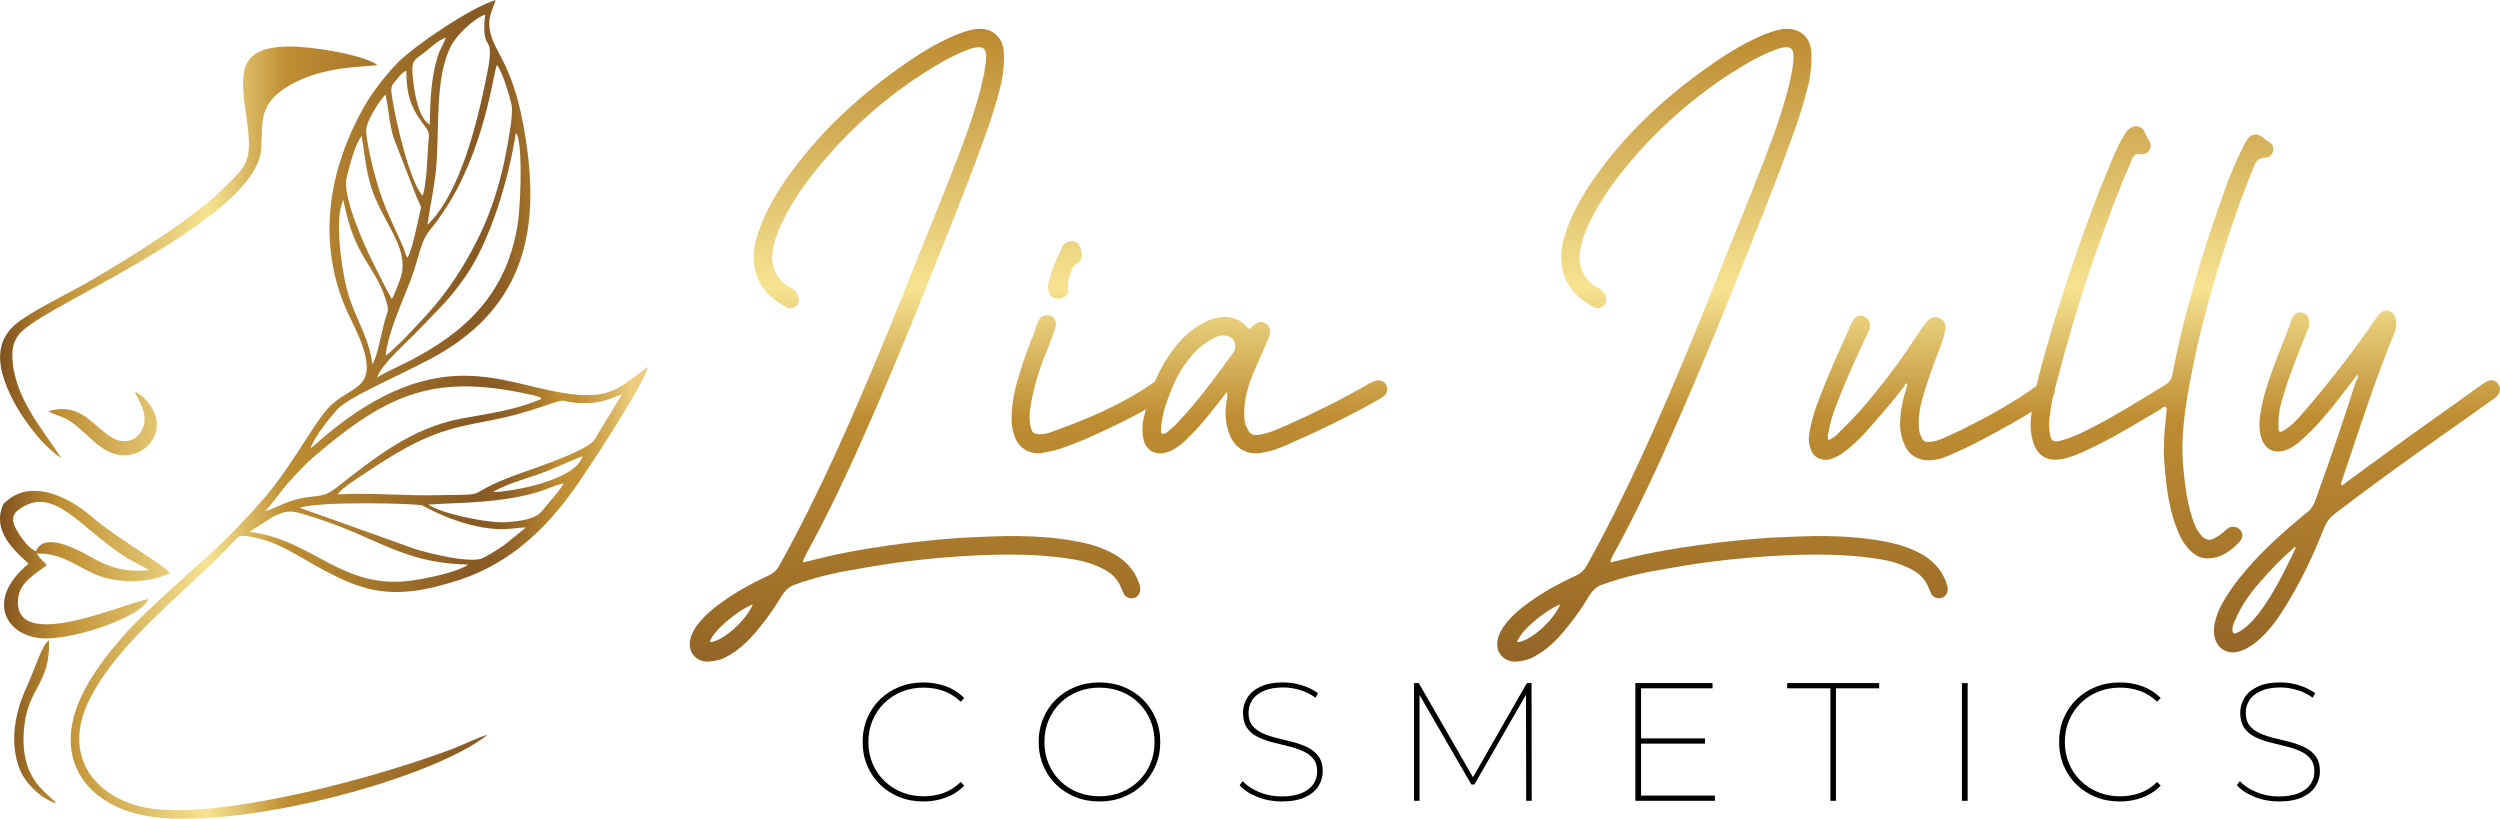
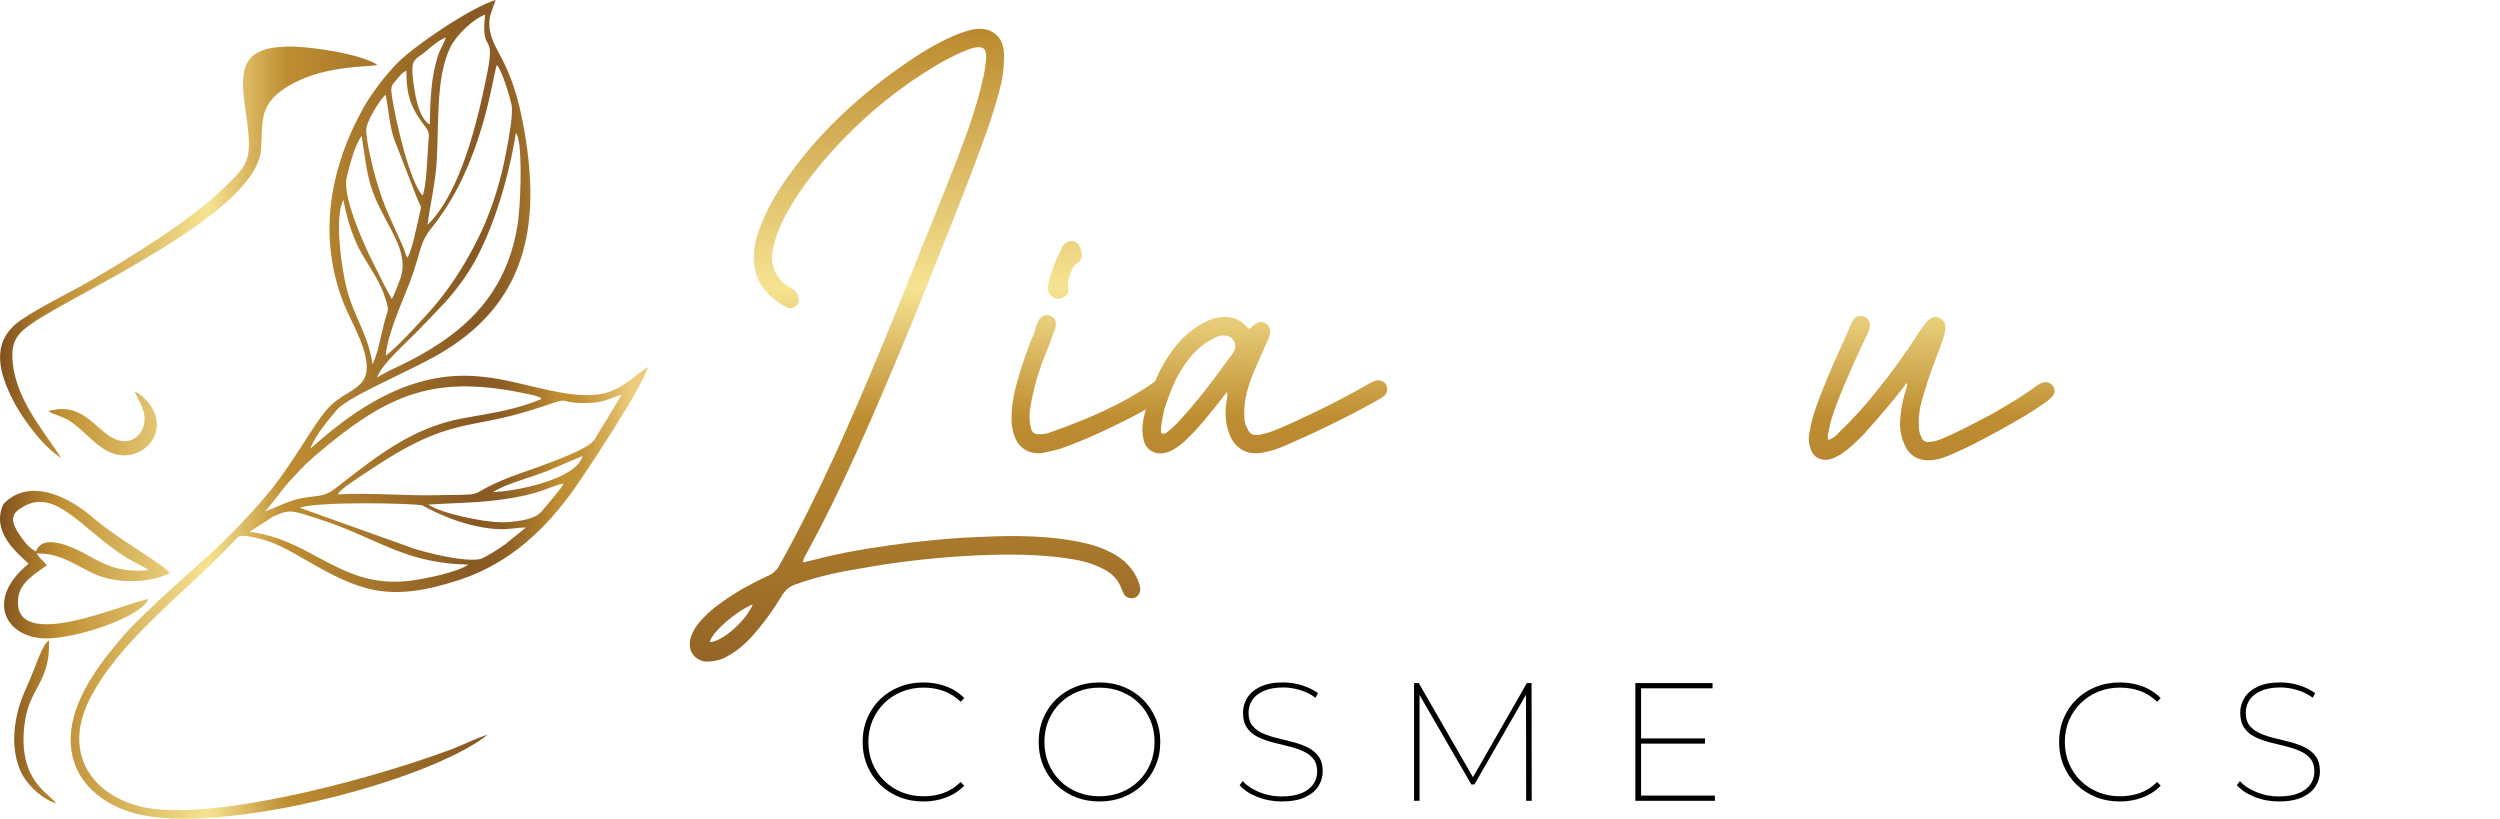
<svg xmlns="http://www.w3.org/2000/svg" xmlns:xlink="http://www.w3.org/1999/xlink" viewBox="0 0 1048 343.21" data-name="Camada 2" id="Camada_2">
  <defs>
    <style>
      .cls-1 {
        clip-path: url(#clippath-6);
      }

      .cls-2 {
        clip-path: url(#clippath-7);
      }

      .cls-3 {
        clip-path: url(#clippath-4);
      }

      .cls-4 {
        fill: url(#linear-gradient-2);
      }

      .cls-5 {
        fill: none;
      }

      .cls-6 {
        fill: url(#linear-gradient-4);
      }

      .cls-7 {
        fill: url(#linear-gradient-3);
      }

      .cls-8 {
        clip-path: url(#clippath-1);
      }

      .cls-9 {
        fill: url(#linear-gradient-5);
      }

      .cls-10 {
        clip-path: url(#clippath-5);
      }

      .cls-11 {
        fill: url(#linear-gradient-8);
      }

      .cls-12 {
        clip-path: url(#clippath-3);
      }

      .cls-13 {
        fill: url(#linear-gradient-7);
      }

      .cls-14 {
        fill: url(#linear-gradient-6);
      }

      .cls-15 {
        clip-path: url(#clippath-2);
      }

      .cls-16 {
        fill: url(#linear-gradient);
      }

      .cls-17 {
        clip-path: url(#clippath);
      }
    </style>
    <clipPath id="clippath">
      <path d="M315.59,253.32c-2.97,7.18-13.12,15.85-18.07,15.85.99-4.21,10.89-12.88,18.07-15.85M408.94,12.16c-3.22.5-6.44,1.73-9.41,2.97-7.92,3.47-15.35,8.17-22.28,13.12-18.57,13.12-34.91,28.47-47.79,47.04-5.2,7.43-9.41,15.1-12.13,23.77-1.24,4.21-1.73,8.42-.99,12.88,1.24,7.92,6.44,13.12,13.37,16.84,1.24.74,2.72.5,3.96-.5,1.24-.99,1.49-2.23.99-3.96-.49-1.73-1.73-2.97-3.22-3.71-5.45-2.48-8.42-8.67-7.68-14.36.49-3.96,1.73-7.67,3.22-11.14,3.71-8.17,8.42-15.35,13.86-22.28,11.89-15.1,25.75-27.98,41.35-38.87,6.69-4.46,13.62-8.91,21.05-12.13,1.98-.74,3.96-1.73,6.19-1.98,2.72-.25,3.71.49,3.96,3.22,0,1.24,0,2.48-.25,3.71-.25,1.98-.5,3.96-.99,5.94-1.49,6.93-3.71,13.87-5.94,20.55-6.19,17.33-13.37,34.66-20.3,51.75-11.39,28.72-23.03,57.44-35.9,85.67-7.18,15.6-14.86,31.2-23.28,46.3-1.24,2.23-2.97,3.71-5.45,4.7-6.44,2.97-12.63,6.44-18.57,10.65-4.21,2.97-8.17,6.44-11.14,10.65-.99,1.73-1.98,3.47-2.23,5.2-.99,4.95,1.98,8.67,6.69,9.16,2.48,0,4.7-.5,6.93-1.24,4.7-2.23,8.42-5.2,11.89-8.91,4.95-5.45,9.41-11.64,13.12-17.83,1.49-2.23,3.22-3.71,5.7-4.46,8.91-3.22,18.08-5.2,27.48-6.69,16.34-2.97,32.68-4.7,49.27-5.45,12.13-.5,24.51-.5,36.65,1.24,5.45.74,10.65,1.98,15.35,4.46,3.47,1.73,6.19,4.21,7.67,8.17.25.74.74,1.73,1.24,2.72.99,1.24,2.72,1.73,4.21,1.24,1.49-.5,2.48-1.98,2.48-3.71,0-.99-.5-1.98-.74-2.97-1.98-5.45-5.94-9.41-11.14-12.13-3.22-1.73-6.68-2.97-10.65-3.96-14.86-3.47-30.21-3.47-45.31-2.72-9.16.25-18.57,1.24-27.73,2.23-11.88,1.49-23.77,3.22-35.65,5.94-3.22.74-6.68,1.73-10.15,2.48,0-1.24.49-1.73.74-2.48,10.4-18.82,19.31-38.13,27.98-57.94,7.43-17.08,14.61-34.17,21.54-51.5,8.67-21.79,17.58-43.33,25.5-65.37,2.97-7.92,5.45-15.85,7.43-24.02.74-3.96,1.24-8.17.99-12.13-.22-6.96-4.93-10.26-10.23-10.26-.55,0-1.1.03-1.65.1" class="cls-5" />
    </clipPath>
    <linearGradient gradientUnits="userSpaceOnUse" gradientTransform="translate(-1568779.66 -733655.9) rotate(90) scale(446.77 -446.77)" y2="3512.25" x2="1643.08" y1="3512.25" x1="1642.08" id="linear-gradient">
      <stop stop-color="#6d3e18" offset="0" />
      <stop stop-color="#bf8e32" offset=".12" />
      <stop stop-color="#f6e392" offset=".35" />
      <stop stop-color="#bf8e32" offset=".47" />
      <stop stop-color="#885923" offset=".76" />
      <stop stop-color="#8c5d24" offset=".8" />
      <stop stop-color="#9a6a28" offset=".83" />
      <stop stop-color="#b1802e" offset=".87" />
      <stop stop-color="#bf8e32" offset=".89" />
      <stop stop-color="#c19136" offset=".92" />
      <stop stop-color="#ca9d44" offset=".94" />
      <stop stop-color="#d8b05b" offset=".97" />
      <stop stop-color="#ebca7b" offset="1" />
      <stop stop-color="#eccb7c" offset="1" />
    </linearGradient>
    <clipPath id="clippath-1">
      <path d="M436.42,132.99c-.99.99-1.48,2.23-1.98,3.47-.5,2.23-1.24,4.21-2.23,6.19-1.49,4.21-3.22,8.42-4.46,12.88-1.98,6.19-3.71,12.63-3.71,20.06,0,1.98.25,4.7,1.24,7.18,1.73,5.2,6.19,7.68,11.39,7.18,2.47-.5,4.95-.99,7.43-1.73,7.43-2.48,14.61-5.7,21.79-9.16,6.93-3.22,14.11-6.93,20.55-11.39.99-.99,2.23-1.73,3.22-2.97.99-1.48.74-2.97-.25-4.46-.99-1.24-2.48-1.73-4.21-.99-.49.25-.99.49-1.48.99-13.37,9.41-28.23,15.6-43.58,21.05-1.24.5-2.72.74-4.21.74-2.23,0-3.22-.5-3.71-2.48-.74-2.48-.74-4.95-.49-7.43.99-7.18,2.97-14.11,5.45-21.05,1.73-3.96,3.22-7.92,4.7-12.13.49-.99.74-1.98.74-3.22,0-1.48-.74-2.72-1.98-3.22-.59-.29-1.17-.43-1.74-.43-.88,0-1.72.33-2.47.93M446.82,101.79c-.74.49-1.49,1.24-1.73,2.23-2.48,4.7-4.46,9.9-5.69,15.1-.25,1.49,0,2.72.49,3.96.99,1.73,2.97,2.48,4.95,1.98,1.73-.49,3.47-2.23,2.97-3.96-.49-2.97.49-5.45,1.49-7.92.49-1.24.99-2.23,2.23-2.72,1.24-.74,1.98-1.98,1.98-3.71-.25-.74-.25-1.98-.74-2.97-.49-1.8-1.95-2.73-3.53-2.73-.81,0-1.66.25-2.41.75" class="cls-5" />
    </clipPath>
    <linearGradient xlink:href="#linear-gradient" y2="3512.41" x2="1643.08" y1="3512.41" x1="1642.08" id="linear-gradient-2" />
    <clipPath id="clippath-2">
      <path d="M487.18,181.77c-.99-.5-.25-1.49-.5-2.23.25-2.48.74-4.95,1.24-7.43,2.48-7.67,5.2-15.1,10.4-21.54,2.72-3.47,5.69-6.19,9.41-8.17,1.98-1.24,3.71-1.98,5.94-1.73,3.47.25,5.2,3.96,3.47,6.93-1.48,2.23-3.22,4.21-4.7,6.44-5.45,7.43-11.14,14.86-17.33,21.54-1.73,1.98-3.47,3.71-5.7,5.45-.4.4-.97.81-1.71.81-.16,0-.34-.02-.52-.07M506.25,134.47c-5.94,2.72-10.65,6.93-14.36,11.88-6.68,8.91-10.4,19.07-12.63,29.71-.49,2.48-.49,5.2,0,7.67.74,4.46,4.21,6.93,8.67,6.19,1.49-.25,2.73-.74,3.96-1.49,2.23-1.24,4.46-2.97,6.19-4.95,4.46-4.21,8.17-8.91,11.89-13.62,1.48-1.73,2.72-3.47,4.21-5.45.74.99.25,1.48.25,2.23-.99,4.95-.99,9.9.74,14.86,2.23,6.44,7.68,9.66,14.36,8.17,3.22-.5,5.94-1.49,8.91-2.72,13.62-5.94,26.99-12.38,40.11-19.81.74-.49,1.48-.99,1.98-1.49,1.24-1.24,1.24-2.97.5-4.46-.74-1.24-2.48-1.98-3.96-1.73-.99.25-1.98.74-2.97,1.24-11.14,6.44-22.53,12.13-34.17,17.33-3.96,1.73-7.68,3.47-11.89,4.21-2.72.49-4.21-.25-5.2-2.72-.99-1.49-1.24-3.47-1.24-5.2-.25-6.44,1.49-12.38,3.96-18.32,1.98-4.71,4.21-9.41,6.19-14.11,1.24-2.97.74-4.95-.99-6.19-1.73-1.24-3.47-.99-5.94,1.24-.99,1.24-1.48.99-2.23,0-1.98-2.23-4.21-3.47-7.18-3.96-.69-.11-1.36-.16-2.03-.16-2.46,0-4.79.67-7.13,1.64" class="cls-5" />
    </clipPath>
    <linearGradient xlink:href="#linear-gradient" y2="3512.58" y1="3512.58" id="linear-gradient-3" />
    <clipPath id="clippath-3">
-       <path d="M654.07,253.32c-2.97,7.18-13.12,15.85-18.08,15.85.99-4.21,10.89-12.88,18.08-15.85M747.41,12.16c-3.22.5-6.44,1.73-9.41,2.97-7.92,3.47-15.35,8.17-22.28,13.12-18.57,13.12-34.91,28.47-47.79,47.04-5.2,7.43-9.41,15.1-12.13,23.77-1.24,4.21-1.73,8.42-.99,12.88,1.24,7.92,6.44,13.12,13.37,16.84,1.24.74,2.72.5,3.96-.5,1.24-.99,1.48-2.23.99-3.96-.49-1.73-1.73-2.97-3.22-3.71-5.45-2.48-8.42-8.67-7.68-14.36.49-3.96,1.73-7.67,3.22-11.14,3.71-8.17,8.42-15.35,13.87-22.28,11.89-15.1,25.75-27.98,41.35-38.87,6.68-4.46,13.62-8.91,21.05-12.13,1.98-.74,3.96-1.73,6.19-1.98,2.72-.25,3.71.49,3.96,3.22,0,1.24,0,2.48-.25,3.71-.25,1.98-.49,3.96-.99,5.94-1.48,6.93-3.71,13.87-5.94,20.55-6.19,17.33-13.37,34.66-20.3,51.75-11.39,28.72-23.03,57.44-35.9,85.67-7.18,15.6-14.86,31.2-23.28,46.3-1.24,2.23-2.97,3.71-5.45,4.7-6.44,2.97-12.63,6.44-18.57,10.65-4.21,2.97-8.17,6.44-11.14,10.65-.99,1.73-1.98,3.47-2.23,5.2-.99,4.95,1.98,8.67,6.69,9.16,2.48,0,4.7-.5,6.93-1.24,4.71-2.23,8.42-5.2,11.89-8.91,4.95-5.45,9.41-11.64,13.12-17.83,1.49-2.23,3.22-3.71,5.7-4.46,8.91-3.22,18.08-5.2,27.48-6.69,16.34-2.97,32.68-4.7,49.27-5.45,12.13-.5,24.51-.5,36.65,1.24,5.45.74,10.65,1.98,15.35,4.46,3.47,1.73,6.19,4.21,7.68,8.17.25.74.74,1.73,1.24,2.72.99,1.24,2.72,1.73,4.21,1.24,1.48-.5,2.48-1.98,2.48-3.71,0-.99-.5-1.98-.74-2.97-1.98-5.45-5.94-9.41-11.14-12.13-3.22-1.73-6.68-2.97-10.65-3.96-14.86-3.47-30.21-3.47-45.31-2.72-9.16.25-18.57,1.24-27.73,2.23-11.89,1.49-23.77,3.22-35.65,5.94-3.22.74-6.69,1.73-10.15,2.48,0-1.24.49-1.73.74-2.48,10.4-18.82,19.31-38.13,27.98-57.94,7.43-17.08,14.61-34.17,21.54-51.5,8.67-21.79,17.58-43.33,25.5-65.37,2.97-7.92,5.45-15.85,7.43-24.02.74-3.96,1.24-8.17.99-12.13-.22-6.96-4.93-10.26-10.23-10.26-.54,0-1.1.03-1.65.1" class="cls-5" />
-     </clipPath>
+       </clipPath>
    <linearGradient xlink:href="#linear-gradient" y2="3513" y1="3513" id="linear-gradient-4" />
    <clipPath id="clippath-4">
      <path d="M776.13,135.46c-.74,1.73-1.49,3.47-2.23,5.2-3.71,8.17-7.43,16.34-10.65,24.76-2.23,5.7-4.21,11.39-4.95,17.58-.25,1.98.25,3.96.99,5.94,1.24,2.97,4.21,4.21,7.43,3.71,1.98-.5,3.96-1.49,5.7-2.72,3.22-2.23,5.94-4.95,8.67-7.68,5.94-6.69,11.88-13.37,17.33-20.55.25-.49.25-.99.99-.99.25.74-.25,1.24-.25,1.98-1.24,3.96-2.23,7.92-2.48,12.13-.49,3.96,0,7.92,1.73,11.64,1.98,4.7,6.19,6.93,11.39,6.44,3.22-.25,6.19-1.49,8.91-2.72,6.44-2.72,12.38-5.94,18.32-9.16,7.18-3.96,14.36-7.92,20.8-12.63.74-.5,1.24-.99,1.73-1.49,1.98-1.49,2.23-3.47.99-5.2-1.24-1.49-2.97-1.98-5.2-.99-.25.25-.74.49-1.24.74-6.19,4.7-13.12,8.67-20.05,12.63-6.69,3.47-13.12,6.93-20.06,9.9-1.49.5-3.22,1.24-4.95,1.24-1.98.25-2.97-.25-3.71-2.23-.74-1.49-.99-2.97-.99-4.71-.25-4.95.99-9.66,2.48-14.36,1.98-6.68,4.46-13.12,6.93-19.56.74-2.23,1.48-4.21,1.73-6.44.25-2.48-.74-3.96-2.72-4.7-1.98-.99-3.47,0-4.95,1.49-.99,1.24-1.98,2.48-2.97,3.96-5.7,8.92-11.89,17.58-18.57,25.75-4.7,5.94-9.66,11.39-15.1,16.59-1.24,1.49-2.72,2.72-4.71,3.47-.49-1.24-.25-2.23,0-3.22.74-4.21,1.98-8.17,3.47-11.88,3.96-10.4,8.67-20.55,13.37-30.46,1.24-2.72.49-5.2-1.73-6.19-.57-.25-1.12-.38-1.64-.38-1.54,0-2.88,1.07-3.8,3.1" class="cls-5" />
    </clipPath>
    <linearGradient xlink:href="#linear-gradient" y2="3513.2" x2="1643.08" y1="3513.2" x1="1642.08" id="linear-gradient-5" />
    <clipPath id="clippath-5">
      <path d="M892.01,54.5c-.99.99-1.73,2.48-2.48,3.71-2.23,3.96-3.96,8.17-5.69,12.38-8.17,19.56-14.86,39.37-21.29,59.42-3.72,12.63-7.67,25.01-10.15,37.88-.74,4.7-1.73,9.66-.74,14.86,1.49,8.42,6.68,11.64,14.86,9.16,4.46-1.24,8.42-3.22,12.38-5.2,9.16-4.46,17.83-9.91,26.74-15.1.74-.49,1.24-1.49,2.23-.99.74.5.25,1.73.25,2.48-.49,4.71-.99,9.16-.99,14.11-.25,3.22.25,6.93.49,10.65.74,7.68,1.73,15.1,4.46,22.53,1.24,3.22,2.48,6.44,4.95,9.16,2.48,2.97,5.45,4.95,9.66,4.46,5.2-.49,8.91-3.47,12.38-7.18.25-.25.49-.99.74-1.49.49-1.24,0-2.48-.99-3.47-.99-.99-2.23-1.24-3.47-.99-.99.25-1.73.74-2.47,1.49-1.24.99-2.23,1.98-3.71,2.72-2.72,1.98-4.7,1.49-6.93-1.24-1.48-1.98-2.48-4.21-3.22-6.69-2.48-7.43-3.22-15.35-3.96-23.03-.74-11.14.74-21.79,2.72-32.68,1.98-10.89,4.46-22.04,7.43-32.93,5.45-19.56,11.64-39.12,19.31-57.94.99-2.47,1.73-4.46,5.2-4.46,1.73,0,3.22-1.73,3.22-3.22.25-1.73-.74-2.97-2.23-3.72-.74-.49-1.24-.74-1.98-1.48-2.23-1.98-4.95-1.73-6.69.74-.74,1.24-1.48,2.48-1.98,3.71-3.96,7.68-6.93,15.85-9.66,23.77-8.17,23.28-15.1,47.05-19.81,71.31-.25,1.73-1.24,2.97-2.72,3.96-10.15,6.19-20.3,12.63-30.95,18.08-4.21,2.23-8.42,4.21-13.12,5.45-2.97.74-3.96.25-4.46-2.72-.5-2.72-.5-5.45,0-8.17.5-4.95,1.73-9.66,2.97-14.11,7.43-28.97,16.84-57.2,27.98-84.93,1.24-2.72,2.48-5.45,3.47-8.17.74-1.49,1.49-2.23,2.97-1.98h1.49c2.97-.25,4.21-3.22,2.72-5.7-.74-.99-1.24-1.98-1.73-3.22-.71-1.85-2.16-2.8-3.74-2.8-1.16,0-2.39.52-3.44,1.57" class="cls-5" />
    </clipPath>
    <linearGradient xlink:href="#linear-gradient" y2="3513.41" x2="1643.08" y1="3513.41" id="linear-gradient-6" />
    <clipPath id="clippath-6">
-       <path d="M935.84,263.97c0-1.49.49-2.97,1.24-4.21,2.48-5.94,6.19-11.14,10.4-15.85,4.21-4.95,8.91-9.66,13.87-14.11.25-.25.49-.49.74-.49.25.25.25.49.25.49-4.7,9.66-9.16,19.07-15.6,27.48-1.98,2.48-3.96,4.7-6.69,6.69-.74.49-1.48.99-2.23,1.24-.46.23-.82.34-1.11.34-.64,0-.87-.55-.87-1.58M997.99,131.25c-.74.25-.99.99-1.48,1.49-9.91,14.61-20.8,28.48-32.19,41.6-1.98,2.23-4.21,4.46-6.69,5.94-1.98,1.24-2.48.99-2.48-1.24v-1.98c0-4.21.99-8.17,2.23-11.89,2.72-9.16,6.44-18.08,9.9-26.74.49-.99.74-1.73.74-2.72.25-2.48-.99-4.21-2.97-4.7-1.98-.49-3.71.74-4.46,2.97-2.23,6.93-5.2,13.37-7.68,20.3-1.98,5.45-3.96,11.14-4.95,16.84-.74,3.96-1.24,7.67-.25,11.64,1.48,5.69,5.69,7.92,11.14,5.69,2.97-1.24,5.2-3.22,7.43-5.45,4.21-3.71,7.92-8.17,11.64-12.63,3.47-4.46,6.69-8.67,10.15-13.12.25,0,.25.25.49.25-.25.74-.49,1.73-.99,2.48-3.47,10.65-6.93,21.29-10.65,31.94-1.98,5.94-4.21,11.64-6.19,17.58-.99,2.72-2.23,4.46-4.46,5.94-8.67,7.18-17.08,14.61-24.51,23.27-4.46,5.2-8.67,10.89-11.64,17.09-1.24,3.22-2.23,6.19-1.98,9.66.49,6.19,5.45,9.41,11.14,7.43,2.23-.74,4.21-1.98,6.19-3.47,4.95-3.96,8.67-8.92,11.89-14.11,6.93-10.89,12.38-22.53,17.08-34.42.99-2.23,2.23-3.96,4.21-5.45,14.86-11.39,29.96-22.28,45.07-32.93,6.93-4.95,13.86-9.66,20.55-14.61,1.24-.74,2.23-1.48,2.97-2.48.99-1.49.99-3.22,0-4.46-.99-1.49-2.72-1.98-4.46-1.24-.49.25-.99.74-1.73.99-4.95,3.47-9.9,7.18-14.86,10.65-14.36,10.15-28.72,20.55-42.84,30.95-.49.5-.99,1.24-1.98.99v-.74c5.69-16.59,10.9-33.18,17.08-49.52,1.73-4.71,3.47-9.16,5.45-13.87.74-2.23.99-4.46,0-6.68-.75-1.51-2.06-2.37-3.41-2.37-.87,0-1.76.36-2.53,1.13" class="cls-5" />
-     </clipPath>
+       </clipPath>
    <linearGradient xlink:href="#linear-gradient" y2="3513.6" y1="3513.6" id="linear-gradient-7" />
    <clipPath id="clippath-7">
      <path d="M12.2,285.63c-2.74,6.08-4.95,11.3-5.92,18.9-.95,7.45.17,15.31,3.43,20.82,2.63,4.45,8.22,9.76,13.87,11.44-2.64-4.15-15.98-9.16-13.38-32.55,1.8-16.22,10.96-17.71,10.34-35.8-2.8,1.54-5.86,11.69-8.34,17.2M7.69,223.39c-2.15-3.34-3.61-6.91-.06-9.58,14.81-11.15,25.61,7.43,45.58,20.11l8.23,4.44c.11.07.35.47.42.34.08-.13.29.23.42.35-11.39.86-16.99-1.48-25.4-6.25-3.97-2.25-18.73-10.2-21.77-1.64-3.11-1.44-5.55-4.88-7.42-7.78M1.43,211.3c-5.99,12.85,8.67,22.54,10.49,25.07-18.37,15.06-9.51,31.03,7.12,31.26,12.44.17,39.85-8.67,43.18-16.48-8.63,1.01-57.28,23.55-54.58-.47.77-6.81,7.44-10.24,11.96-13.7-.47-.77-.13-.28-.82-1.04-.48-.53-.74-.73-1.25-1.24-1.06-1.08-1.38-1.46-2.13-2.68,11.01-.28,17.62,6.17,26.02,9.32,9.05,3.4,21.77,2.98,29.8-1.1-3.02-3.95-21.91-14.27-32.59-23.53-6.17-5.35-15.5-10.96-24.29-10.96-4.63,0-9.12,1.56-12.91,5.54M59.88,179.49c-1.84,4.75-7.07,7.08-12.47,4.18-8.27-4.44-12.87-15.28-27.17-11.34,1.69,1.2,6.07,2.32,8.53,3.84,7.84,4.86,13.06,14.12,22.62,14.69,9.93.59,18.81-9.93,11.9-20.57-1.4-2.16-4.31-5.32-6.81-6.07,1.55,3.83,5.83,8.99,3.4,15.27M119.85,19.52c-18.85.67-19.47,9.76-16.89,27.02,3.23,21.69,1.25,22.1-10.19,33.25-12.8,12.48-38.3,28.25-54.46,37.67-8.74,5.09-21.27,11.05-29.43,16.65-11.98,8.22-10.28,19.82-3.85,32.81,4.75,9.59,13.7,20.79,20.69,25.15-7.06-11.17-20.24-25.57-20.55-42.87-.13-7.48,3.65-10.32,7.92-13.38,17.41-12.47,94.28-46.08,96.35-73.14.9-11.72-1.84-19.9,14.14-28.1,14.57-7.47,32.22-6.41,34.57-7.41-6.26-4.3-26.76-7.68-36.93-7.68-.48,0-.94,0-1.38.02M104.59,222.95l9.81-6.33c4.73-2.19,6.7-2.93,12.2-1.28,7.9,2.36,15.17,4.89,22.42,8.05,16.1,7.02,27.04,12.86,47.27,13.29-4.25,3.05-16.86,5.72-23.38,6.64-2.64.37-5.14.54-7.52.54-24.39,0-36.33-17.93-60.79-20.91M173.57,229.98l-47.94-17.13c7.8-2.77,48.26-1.89,51.48-.97.2.06,14.9,8.93,31.32,9.92,4.83.29,8.04-.67,12.04-.67l-8.98,7.26c-1.73,1.24-8.27,5.52-10.22,5.96-.94.21-2.08.3-3.36.3-7.32,0-19.25-3.04-24.33-4.67M179.55,211.51c10.82-.66,20.69-.7,31.13-2.15,16.97-2.35,19.11-5.4,25.63-6.71-1.6,3.1-6.77,8.6-9.11,11.57-2.85,3.61-9.89,4.33-15.21,4.68-.44.03-.92.04-1.43.04-8.63,0-26.4-4.06-31.01-7.43M225.56,198.87c6.91-2.44,12.65-5.37,18.62-7.67-2.45,10-29.76,15.06-37.57,15.06,5.43-3.25,12.43-5.1,18.94-7.4M260.68,165.45l-11.59,18.99c-3.31,4.98-28.33,12.86-34.98,15.45-2.66,1.03-4.96,2-7.42,3.15-10.35,4.84-2.66,4.24-25.2,4.56-5.52.08-11.25-.11-16.98-.29-7.85-.25-15.69-.5-22.97-.08,1.27-2.34,9.02-7.17,11.74-9.02,37.06-25.08,41.87-16.77,74.24-27.83,12.79-4.37,5.47-1.56,16.84-1.42,8.69.11,9.88-1.6,16.31-3.51ZM120.76,202.41c3.79-4.08,6.89-7.58,10.84-10.96,31.62-27.08,51.07-35.02,91.85-25.79.63.14,1.42.32,1.95.55,1.43.62,1.53.61,1.44.6-.08,0-.33-.02.13.45-11.22,4.67-20.53,5.83-33.07,8.11-21.53,3.92-36.97,16.68-52.99,29.12-5.81,4.51-7.7,2.79-15.82,4.65-5.55,1.27-11.05,4.49-14.21,5.22,1.53-.89,7.88-9.8,9.88-11.95M145.41,121.29c-2.13-8.16-5.42-30.11-1.46-37.48,4.65,24.6,13.09,26.99,17.7,41.62,1.62,5.13.99,4.08-.39,9.16-1.61,5.96-2.63,13.06-5.12,18.18-1.64-12.33-7.67-19.75-10.73-31.49M156.2,109.76c-3.67-7.23-12.79-27.67-10.9-35.27,1.26-5.11,3.49-14.03,6.31-17.49,2.65,17.62,2.62,21.13,10.24,35.28,4.66,8.66,9.09,16.54,5.78,25.07-.86,2.23-2.24,6.07-3.39,8-2.68-4.68-5.44-10.49-8.03-15.58M176.46,137.33c7.32-7.78,12.08-11.81,18.82-21.67,10.21-14.94,17.73-39.42,21-60.03l.68,1.43c.05.15.11.33.16.49,2.01,7.33.95,29.66-.07,36.25-3.44,22.29-14.45,37.89-32.38,49.86-12.69,8.47-19.64,10.24-26.59,14.58,1.92-5.78,12.28-14.43,18.37-20.91M169.85,105.96c-.24-.59-.54-1.61-.77-2.24l-5.42-12.04c-2.6-5.65-4.45-10.81-6.27-17.37-1.33-4.75-3.77-14.85-3.89-19.74-.09-3.57,6.03-13.14,8.12-14.9,1.46,6.73,1.42,12.14,3.61,18.68l9.42,24.3c1.92,4.67,2.32,2.73.97,8.32-1.28,5.32-2.54,12.45-4.71,17.02-1.05-1.22-.28-.09-1.06-2.02M164.34,40.59c-.58-3.87-.48-4.47,1.48-6.68,1.33-1.5,2.35-3.34,4.52-4.27-.03,12,2.89,16.88,8.33,24.01,1.67,2.19,1.04,3.76.82,7.16-.32,5-.77,17.76-2.36,21.16-5.32-5.5-11.31-31.49-12.8-41.39M171.97,117.85c4.48-11.88,3.78-16.2,9.14-22.56,1.55-1.84,3.02-3.94,4.49-6.09,17.6-25.79,21.21-58.76,22.67-61.95,2.15,2.26,5.21,12.42,6.12,16.42.94,4.1-1.28,14.99-2.18,19.93-2.26,12.37-6.12,24.48-10.89,34.45-5.21,10.87-10.81,19.77-17.42,28.04-3.58,4.48-7.01,7.94-10.6,11.83-3.37,3.65-7.82,8.26-11.6,11.19.66-9.11,7.19-23.07,10.27-31.25M172.92,30.88c-.53-6.28,1.78-6.22,5.15-9,2.4-1.98,5.72-5.05,8.83-6.15-1.02,3.09-2.32,4.49-3.4,7.89-2.9,9.15-3.14,18.93-3.35,28.64-4.96-3-6.61-13.99-7.23-21.38M182.9,69.53c1.32-15.84-.62-36.59,5.97-49.91,2.33-4.72,9.34-11.63,14.48-13.48-1.87,17.59,4.53,6.24.9,24.49-4.06,20.35-11.14,50.14-25.08,63.67,1.14-8.3,2.98-15.76,3.74-24.77M166.82,26.2c-4.53,4.5-10.67,12.26-14.3,18.68-13.88,24.62-19.24,52.73-9.24,80.25,2.88,7.92,7.74,15.38,9.7,23.32,3.92,15.93-8.16,13.5-16.67,24.04-5.59,6.92-13.12,20.63-22.1,32.09-7.3,9.32-21.42,23.82-30.6,31.65l-16.35,14.79c-4.8,4.65-11.31,10.59-15.57,15.55-7.32,8.54-20.16,23.81-21.85,39.77-2.04,19.28,11.65,30.6,26.92,34.69,34.78,9.31,122.45-13.08,147.67-33.02-3.44.83-10.94,4.52-14.98,6.02-32.29,12.07-89.89,27.54-121.92,25.37-24.93-1.69-42.82-20.34-30.1-45.97,12.49-25.15,41.01-45.48,60.25-66.16,2.45-2.63,2.4-3.16,7.32-2.26,3.05.56,5.57,1.2,8.35,2.22,5.13,1.87,9.78,4.63,14.11,7.12,22.88,13.19,34.89,18.65,65.1,8.75,21.98-7.21,36.65-22.23,47.48-37.2,5.73-7.93,29.56-44.07,31.55-52.06-11.08,7.46-14.45,14.49-35.94,10.82-13.54-2.32-25.62-6.97-40.47-7.15-28.44-.35-51.34,18.37-65.14,30.62,2.25-6.01,8.6-13.31,11.25-16.42,2-2.34,8.76-6.04,11.6-7.52,3.44-1.8,7.65-3.79,11.23-5.59,8.08-4.06,14.84-7,22.13-11.47,35.98-22.04,40.64-55.71,32.9-95.95-4.62-24.02-11.57-29.15-13.49-37.07-1.55-6.41.53-9.12,2.12-14.11-9.98,2.95-33.21,18.47-40.98,26.2" class="cls-5" />
    </clipPath>
    <linearGradient xlink:href="#linear-gradient" gradientTransform="translate(-445918.98 958255.38) scale(271.61 -271.61)" y2="3527.35" x2="1642.73" y1="3527.35" x1="1641.73" id="linear-gradient-8" />
  </defs>
  <g data-name="Layer 1" id="Layer_1">
    <g>
      <g>
        <path d="M387.07,335.98c-3.62,0-6.98-.62-10.08-1.87s-5.8-3-8.11-5.25c-2.3-2.26-4.09-4.9-5.36-7.93-1.27-3.03-1.9-6.33-1.9-9.9s.63-6.87,1.9-9.9c1.27-3.03,3.05-5.67,5.36-7.93,2.3-2.26,5-4.01,8.11-5.25,3.1-1.24,6.46-1.87,10.08-1.87,3.34,0,6.49.54,9.45,1.62,2.96,1.08,5.52,2.73,7.68,4.93l-1.48,1.55c-2.21-2.12-4.62-3.63-7.23-4.55-2.61-.92-5.39-1.38-8.35-1.38-3.29,0-6.34.58-9.16,1.73-2.82,1.15-5.28,2.76-7.37,4.83-2.09,2.07-3.71,4.48-4.86,7.23s-1.73,5.75-1.73,8.99.58,6.24,1.73,8.99c1.15,2.75,2.77,5.16,4.86,7.23,2.09,2.07,4.55,3.68,7.37,4.83,2.82,1.15,5.87,1.73,9.16,1.73,2.96,0,5.75-.46,8.35-1.38,2.61-.92,5.02-2.46,7.23-4.62l1.48,1.55c-2.16,2.21-4.72,3.87-7.68,4.97-2.96,1.11-6.11,1.66-9.45,1.66Z" />
        <path d="M460.87,335.98c-3.62,0-6.98-.62-10.08-1.87s-5.8-3-8.11-5.25c-2.3-2.26-4.09-4.9-5.36-7.93-1.27-3.03-1.9-6.33-1.9-9.9s.63-6.87,1.9-9.9c1.27-3.03,3.05-5.67,5.36-7.93,2.3-2.26,5-4.01,8.11-5.25,3.1-1.24,6.46-1.87,10.08-1.87s7.05.62,10.15,1.87c3.1,1.25,5.79,3,8.07,5.25,2.28,2.26,4.06,4.9,5.36,7.93,1.29,3.03,1.94,6.33,1.94,9.9s-.65,6.87-1.94,9.9c-1.29,3.03-3.08,5.67-5.36,7.93-2.28,2.26-4.97,4.01-8.07,5.25-3.1,1.25-6.49,1.87-10.15,1.87ZM460.87,333.8c3.29,0,6.34-.56,9.16-1.69,2.82-1.13,5.27-2.73,7.37-4.79,2.09-2.07,3.71-4.48,4.86-7.23,1.15-2.75,1.73-5.77,1.73-9.06s-.58-6.31-1.73-9.06c-1.15-2.75-2.77-5.16-4.86-7.23-2.09-2.07-4.55-3.67-7.37-4.79-2.82-1.13-5.88-1.69-9.16-1.69s-6.27.56-9.09,1.69c-2.82,1.13-5.28,2.73-7.37,4.79-2.09,2.07-3.71,4.48-4.86,7.23s-1.73,5.77-1.73,9.06.58,6.31,1.73,9.06,2.77,5.16,4.86,7.23c2.09,2.07,4.55,3.67,7.37,4.79,2.82,1.13,5.85,1.69,9.09,1.69Z" />
        <path d="M537.29,335.98c-3.62,0-7.04-.65-10.26-1.94-3.22-1.29-5.67-2.93-7.37-4.9l1.27-1.69c1.6,1.79,3.86,3.3,6.8,4.55,2.94,1.25,6.1,1.87,9.48,1.87s6.25-.47,8.46-1.41c2.21-.94,3.84-2.2,4.9-3.77s1.59-3.33,1.59-5.25c0-2.26-.56-4.06-1.69-5.43-1.13-1.36-2.62-2.44-4.48-3.24-1.86-.8-3.88-1.46-6.06-1.97-2.19-.52-4.4-1.07-6.63-1.66-2.23-.59-4.28-1.34-6.13-2.26-1.86-.92-3.34-2.18-4.44-3.81-1.1-1.62-1.66-3.72-1.66-6.31,0-2.21.59-4.28,1.76-6.2,1.17-1.93,3.01-3.49,5.5-4.69,2.49-1.2,5.69-1.8,9.59-1.8,2.68,0,5.32.41,7.93,1.23,2.61.82,4.83,1.92,6.66,3.28l-1.06,1.9c-1.97-1.46-4.16-2.54-6.56-3.24-2.4-.71-4.7-1.06-6.91-1.06-3.29,0-6.03.48-8.21,1.45s-3.8,2.24-4.83,3.84c-1.03,1.6-1.55,3.36-1.55,5.29,0,2.3.56,4.14,1.69,5.5,1.13,1.36,2.62,2.44,4.48,3.24,1.86.8,3.89,1.46,6.1,1.97,2.21.52,4.42,1.07,6.63,1.66,2.21.59,4.24,1.35,6.1,2.29,1.86.94,3.34,2.2,4.44,3.77,1.1,1.58,1.66,3.63,1.66,6.17,0,2.21-.6,4.28-1.8,6.2-1.2,1.93-3.08,3.48-5.64,4.65-2.56,1.18-5.82,1.76-9.76,1.76Z" />
        <path d="M592.77,335.7v-49.35h1.97l23.26,40.39h-1.06l23.12-40.39h1.97l.07,49.35h-2.33l-.07-45.82h.78l-22.42,38.98h-1.27l-22.56-38.98h.85v45.82h-2.33Z" />
        <path d="M685.54,335.7v-49.35h32.36v2.19h-29.96v44.97h30.95v2.19h-33.34ZM687.51,311.73v-2.19h27.21v2.19h-27.21Z" />
-         <path d="M767.31,335.7v-47.16h-18.12v-2.19h38.56v2.19h-18.12v47.16h-2.33Z" />
-         <path d="M822.44,335.7v-49.35h2.4v49.35h-2.4Z" />
        <path d="M888.63,335.98c-3.62,0-6.98-.62-10.08-1.87s-5.8-3-8.11-5.25c-2.3-2.26-4.09-4.9-5.36-7.93-1.27-3.03-1.9-6.33-1.9-9.9s.63-6.87,1.9-9.9c1.27-3.03,3.05-5.67,5.36-7.93,2.3-2.26,5-4.01,8.11-5.25,3.1-1.24,6.46-1.87,10.08-1.87,3.34,0,6.49.54,9.45,1.62,2.96,1.08,5.52,2.73,7.68,4.93l-1.48,1.55c-2.21-2.12-4.62-3.63-7.23-4.55-2.61-.92-5.39-1.38-8.35-1.38-3.29,0-6.34.58-9.16,1.73-2.82,1.15-5.28,2.76-7.37,4.83-2.09,2.07-3.71,4.48-4.86,7.23s-1.73,5.75-1.73,8.99.58,6.24,1.73,8.99c1.15,2.75,2.77,5.16,4.86,7.23,2.09,2.07,4.55,3.68,7.37,4.83,2.82,1.15,5.87,1.73,9.16,1.73,2.96,0,5.75-.46,8.35-1.38,2.61-.92,5.02-2.46,7.23-4.62l1.48,1.55c-2.16,2.21-4.72,3.87-7.68,4.97-2.96,1.11-6.11,1.66-9.45,1.66Z" />
        <path d="M955.32,335.98c-3.62,0-7.04-.65-10.26-1.94-3.22-1.29-5.67-2.93-7.37-4.9l1.27-1.69c1.6,1.79,3.86,3.3,6.8,4.55,2.94,1.25,6.1,1.87,9.48,1.87s6.25-.47,8.46-1.41c2.21-.94,3.84-2.2,4.9-3.77s1.59-3.33,1.59-5.25c0-2.26-.56-4.06-1.69-5.43-1.13-1.36-2.62-2.44-4.48-3.24-1.86-.8-3.88-1.46-6.06-1.97-2.19-.52-4.4-1.07-6.63-1.66-2.23-.59-4.28-1.34-6.13-2.26-1.86-.92-3.34-2.18-4.44-3.81-1.1-1.62-1.66-3.72-1.66-6.31,0-2.21.59-4.28,1.76-6.2,1.17-1.93,3.01-3.49,5.5-4.69,2.49-1.2,5.69-1.8,9.59-1.8,2.68,0,5.32.41,7.93,1.23,2.61.82,4.83,1.92,6.66,3.28l-1.06,1.9c-1.97-1.46-4.16-2.54-6.56-3.24-2.4-.71-4.7-1.06-6.91-1.06-3.29,0-6.03.48-8.21,1.45s-3.8,2.24-4.83,3.84c-1.03,1.6-1.55,3.36-1.55,5.29,0,2.3.56,4.14,1.69,5.5,1.13,1.36,2.62,2.44,4.48,3.24,1.86.8,3.89,1.46,6.1,1.97,2.21.52,4.42,1.07,6.63,1.66,2.21.59,4.24,1.35,6.1,2.29,1.86.94,3.34,2.2,4.44,3.77,1.1,1.58,1.66,3.63,1.66,6.17,0,2.21-.6,4.28-1.8,6.2-1.2,1.93-3.08,3.48-5.64,4.65-2.56,1.18-5.82,1.76-9.76,1.76Z" />
      </g>
      <g class="cls-17">
        <rect height="265.29" width="189.66" y="12.05" x="288.36" class="cls-16" />
      </g>
      <g class="cls-8">
        <rect height="89.39" width="66.61" y="101.04" x="424.04" class="cls-4" />
      </g>
      <g class="cls-15">
        <rect height="58.34" width="103" y="132.83" x="478.76" class="cls-7" />
      </g>
      <g class="cls-12">
        <rect height="265.29" width="189.66" y="12.05" x="626.83" class="cls-6" />
      </g>
      <g class="cls-3">
        <rect height="61.16" width="103.74" y="132.24" x="758.06" class="cls-9" />
      </g>
      <g class="cls-10">
-         <rect height="181.57" width="102.51" y="52.93" x="850.66" class="cls-14" />
-       </g>
+         </g>
      <g class="cls-1">
        <rect height="144.74" width="120.34" y="130.12" x="927.91" class="cls-13" />
      </g>
      <g class="cls-2">
        <rect height="350.35" width="278.06" y="0" x="-6.45" class="cls-11" />
      </g>
    </g>
  </g>
</svg>